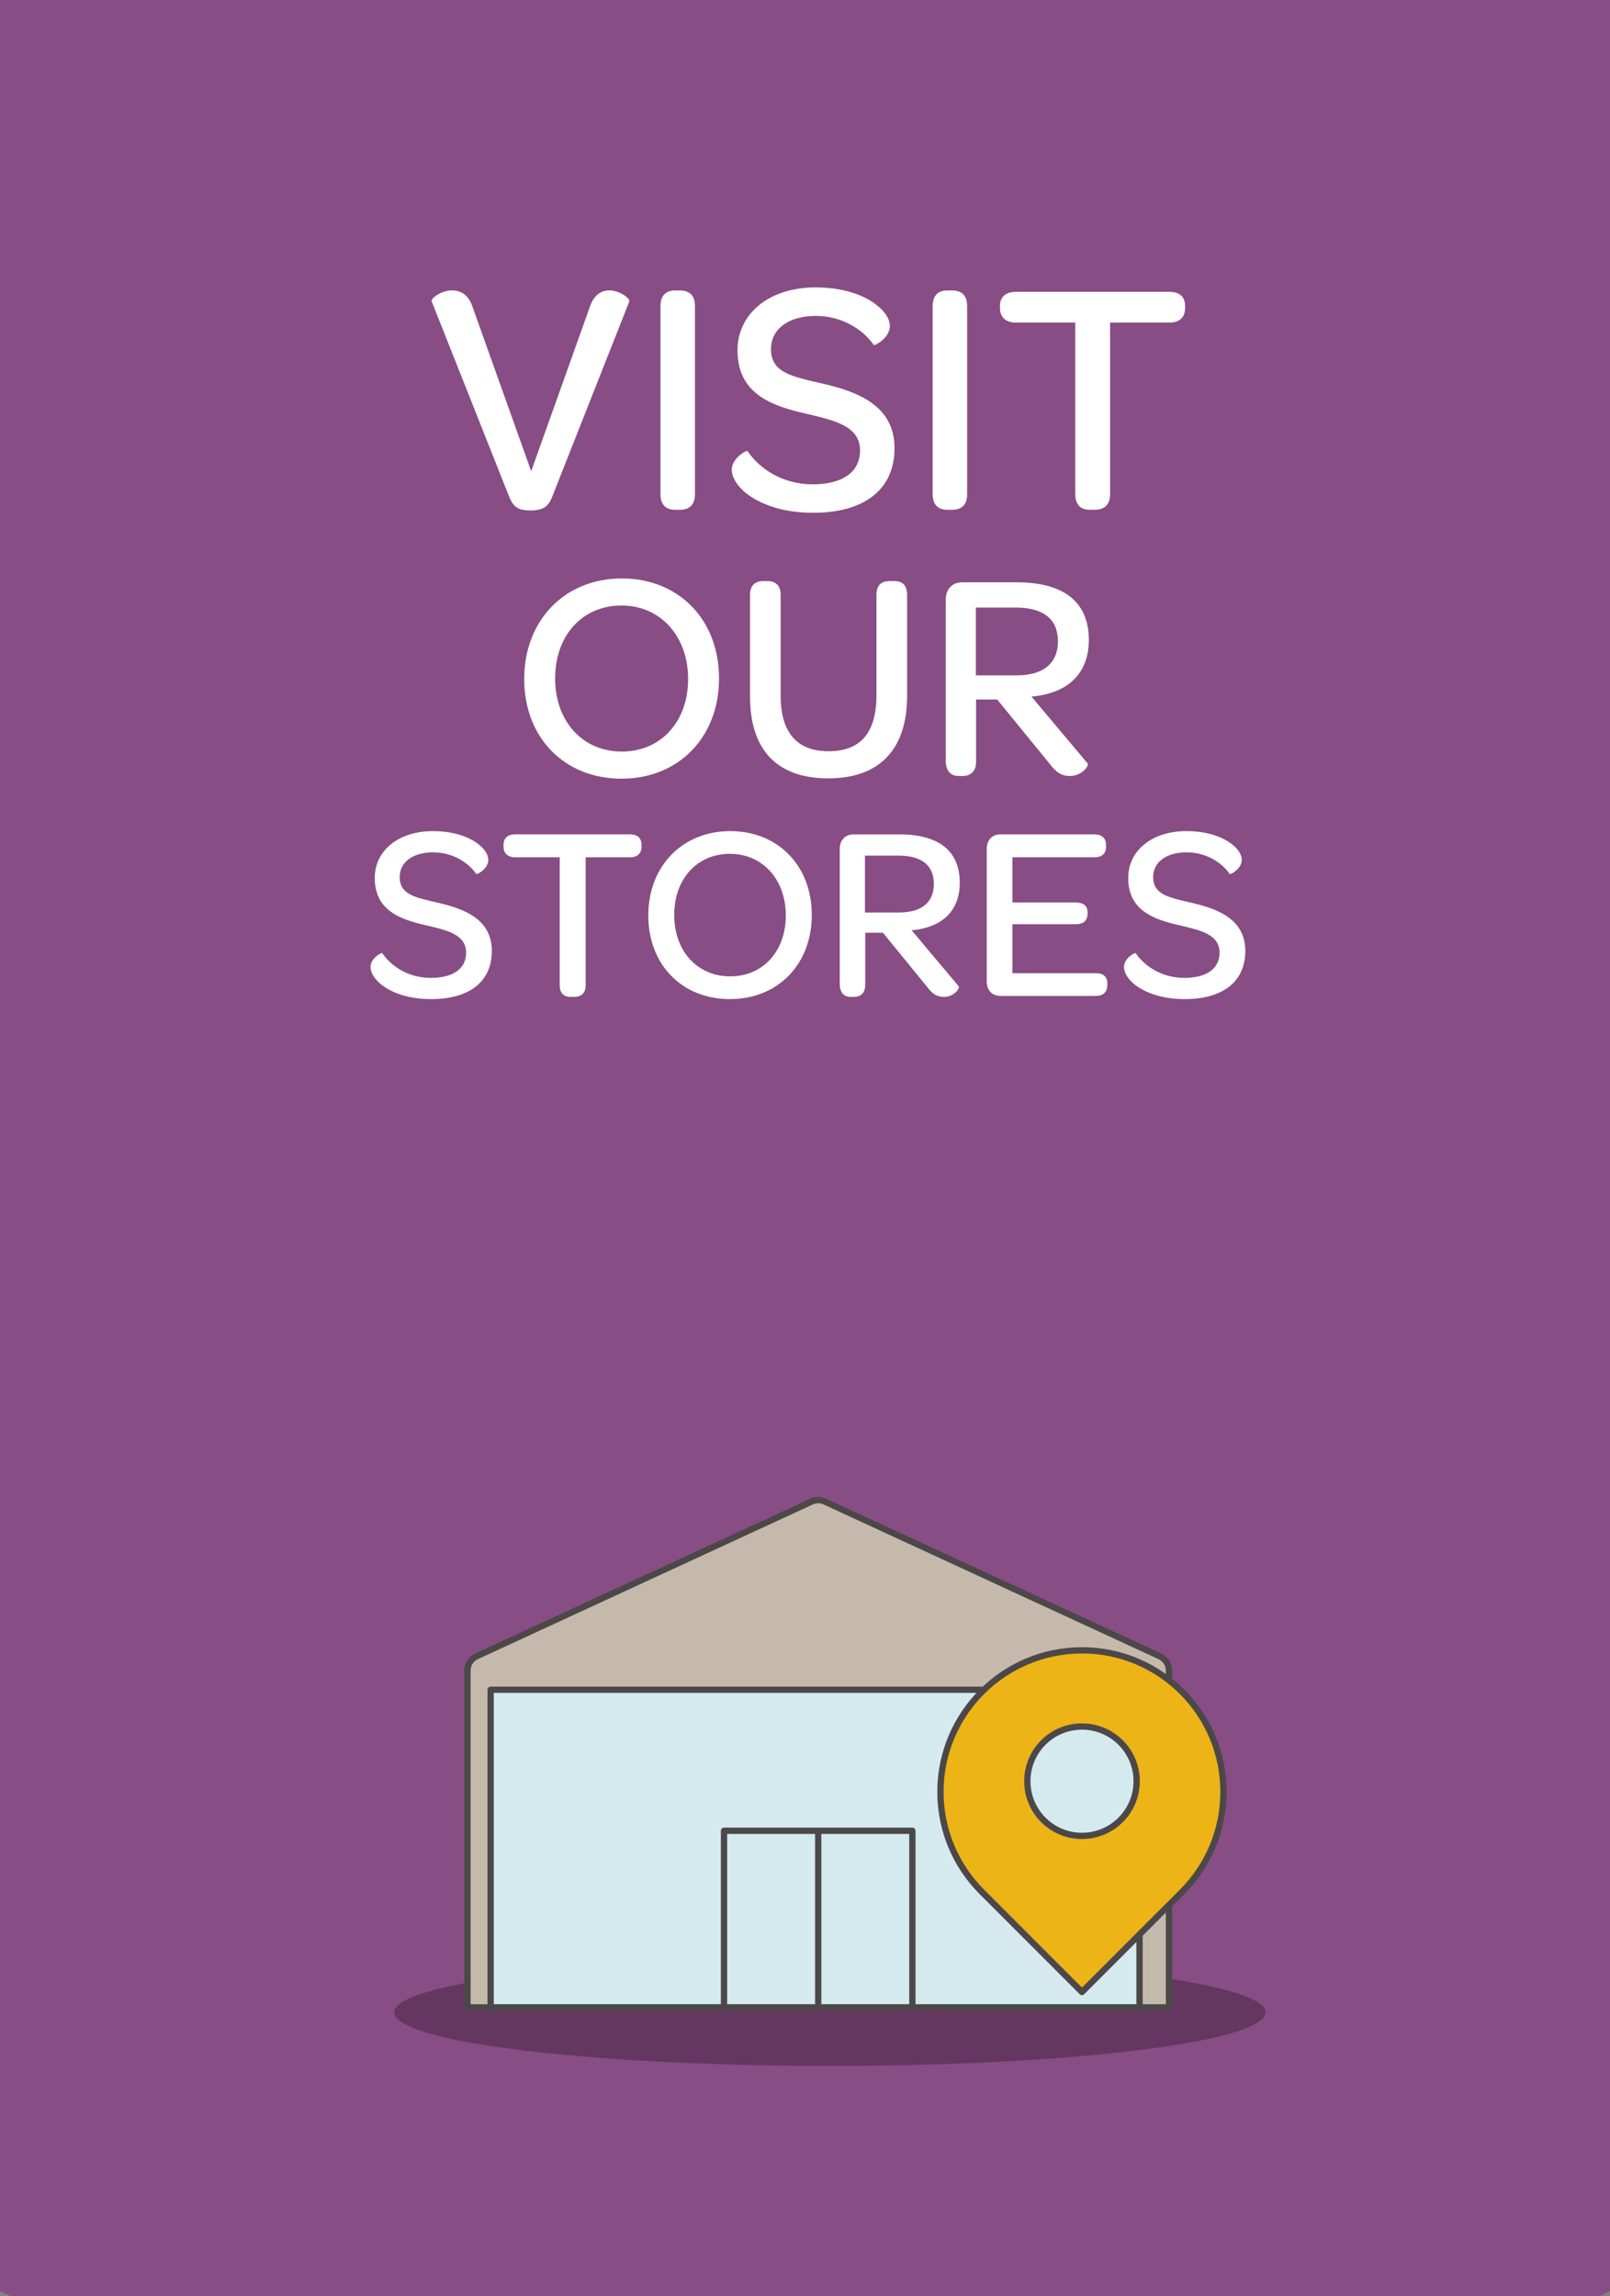
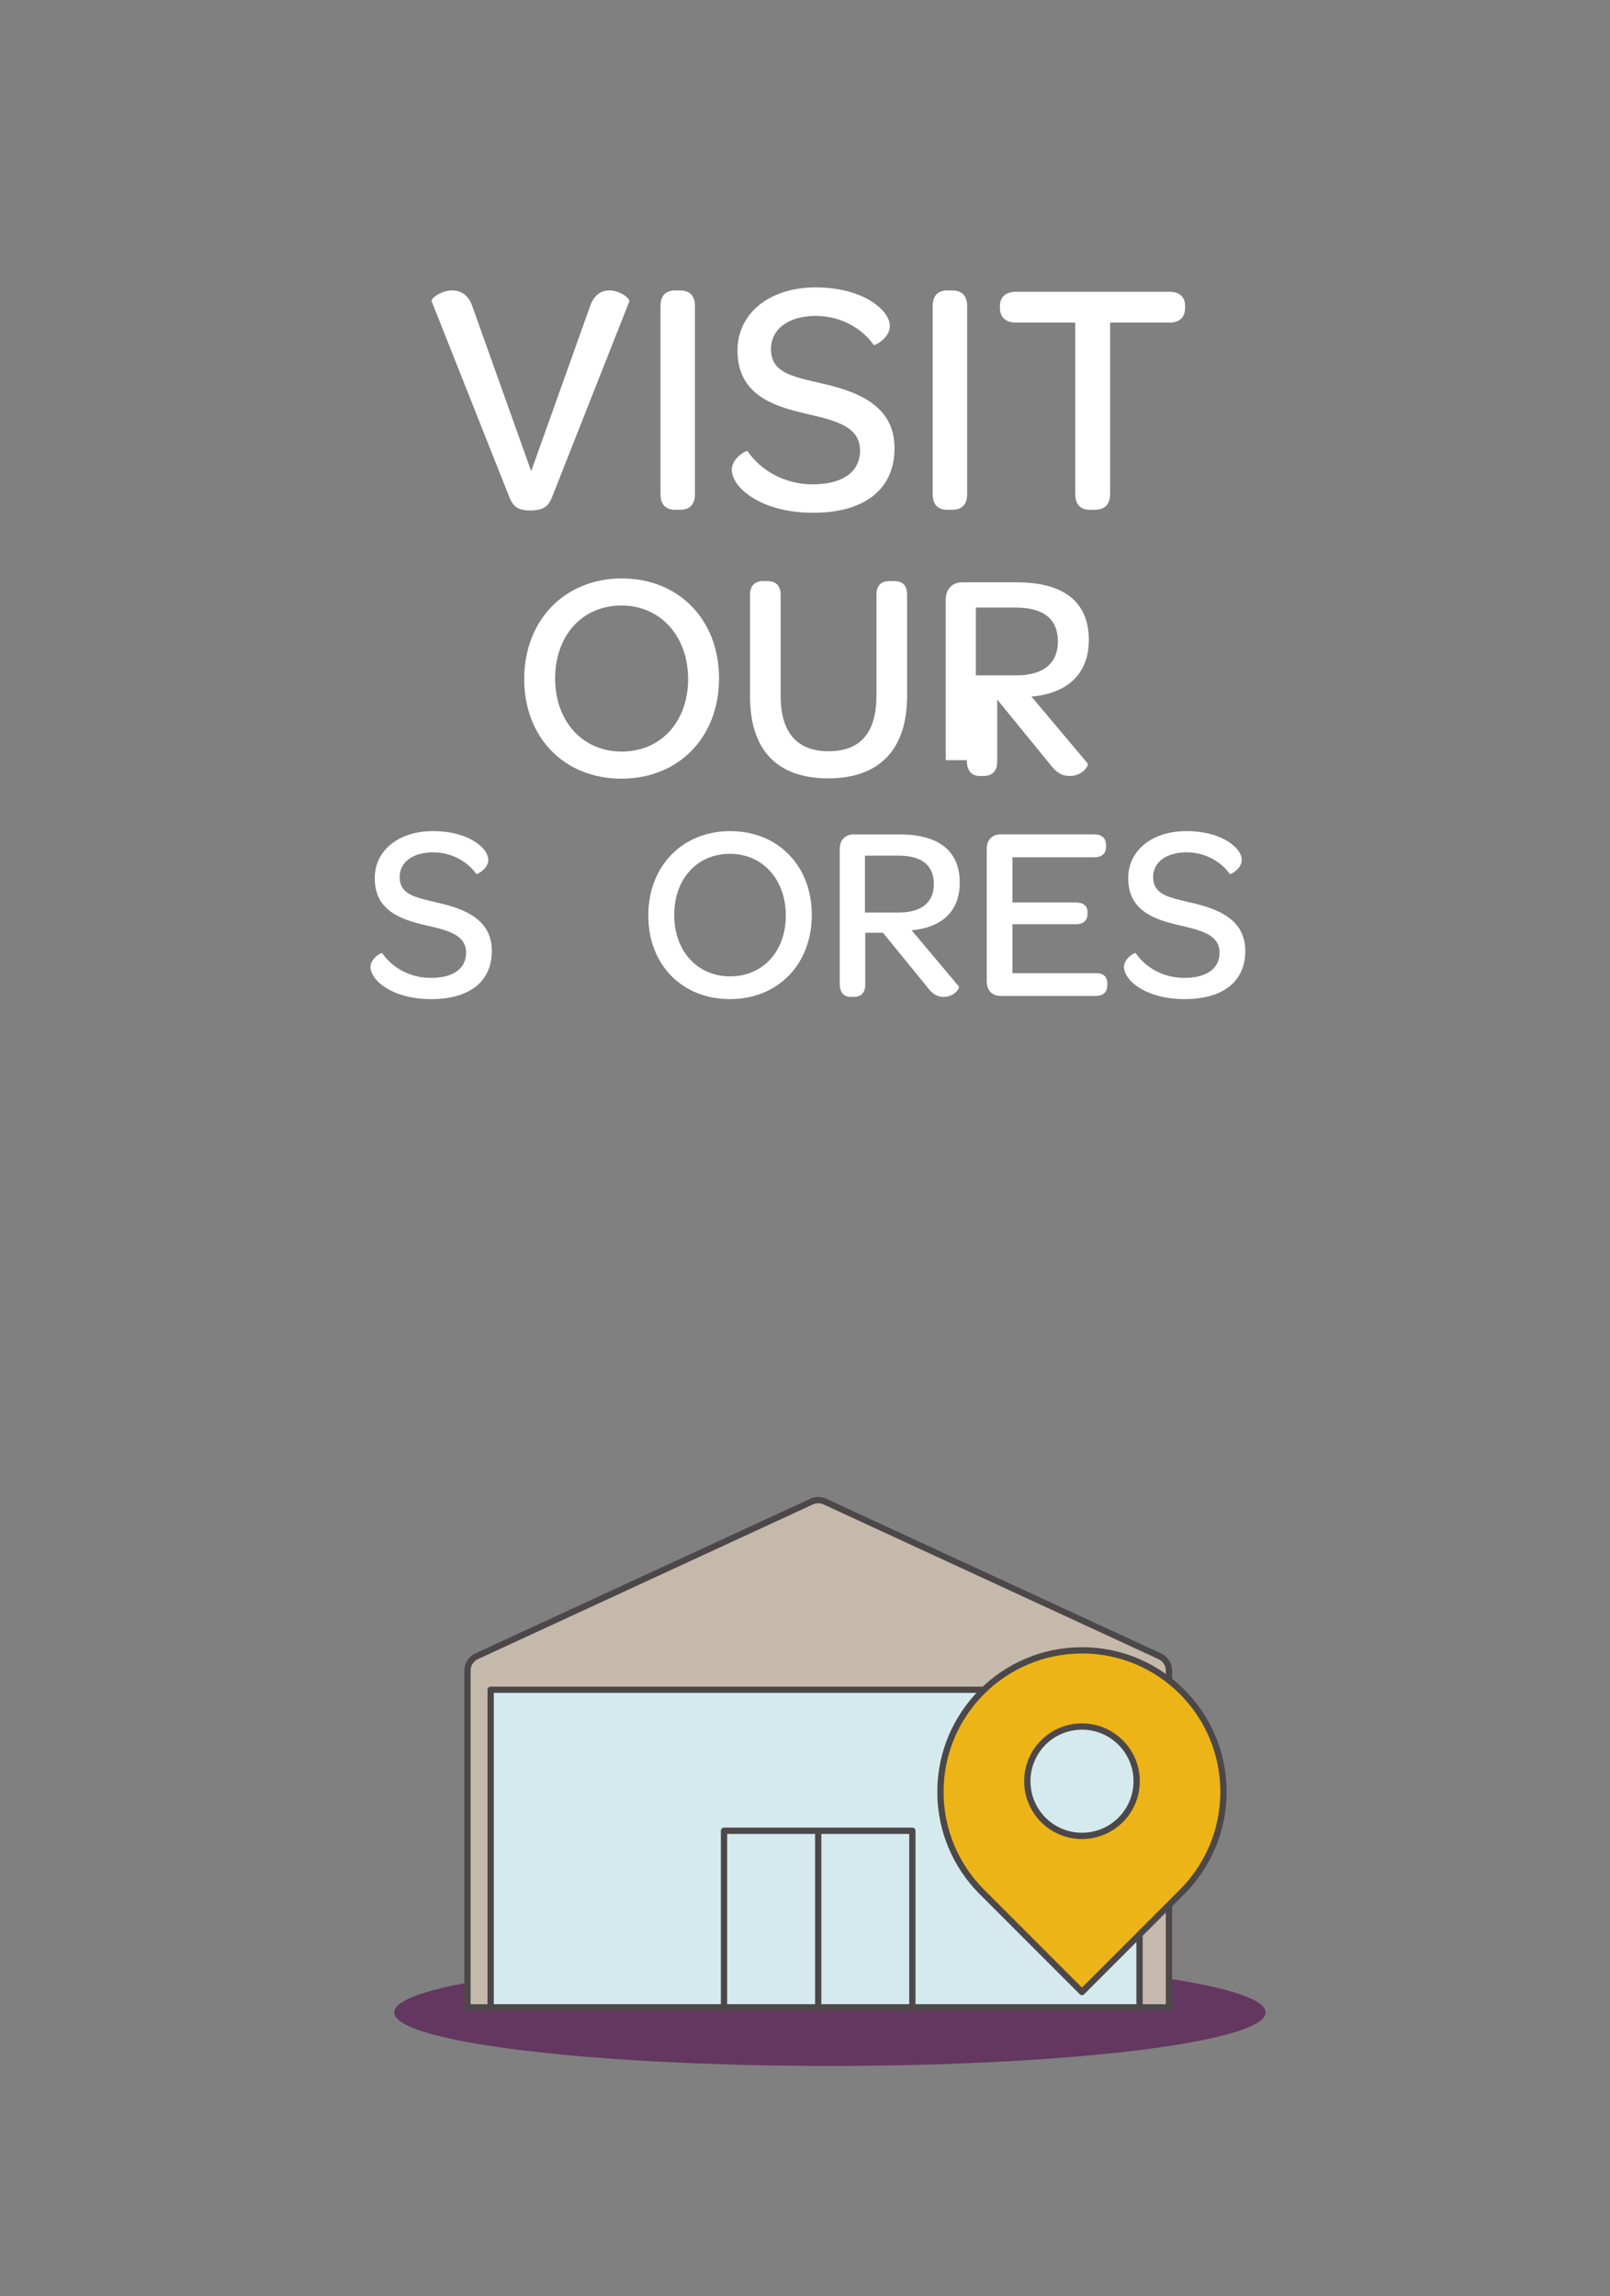
<svg xmlns="http://www.w3.org/2000/svg" viewBox="0 0 358.26 510.91">
  <rect x="0" y="0" width="358.26" height="510.91" fill="#808080" stroke="none" />
-   <path d="m358.26 509.8c-33.16 15.48-95.97 39.56-178.21 39.74-83.25.18-146.8-24.21-180.05-39.74v-509.8h358.26z" fill="#884d85" />
  <ellipse cx="184.67" cy="447.77" fill="#633760" rx="96.95" ry="11.92" />
  <g fill="#fff">
    <path d="m113.36 110.67-17.29-43.59c-.3-.67 2.09-2.46 4.55-2.46 1.94 0 3.65 1.04 4.47 3.5l13.11 36.73 13.11-36.73c.89-2.61 2.61-3.5 4.25-3.5 2.38 0 4.69 1.79 4.47 2.46l-17.21 43.59c-.82 2.01-1.94 2.91-4.77 2.91s-3.8-.82-4.69-2.91z" />
    <path d="m146.97 68.13c0-2.31 1.12-3.5 3.28-3.5h1.04c2.24 0 3.35 1.19 3.35 3.5v41.8c0 2.31-1.12 3.5-3.35 3.5h-1.04c-2.16 0-3.28-1.19-3.28-3.5z" />
    <path d="m162.84 104.49c0-2.53 3.28-4.4 3.5-4.1 2.76 4.02 7.9 7.38 14.53 7.38s10.51-2.76 10.51-7.53c0-5.44-5.66-6.71-12.07-8.2-7.45-1.71-15.2-4.32-15.2-14.08 0-8.2 7.08-14.01 17.36-14.01 6.33 0 10.95 1.79 13.63 3.95 1.94 1.49 2.91 3.2 2.91 4.62 0 2.76-3.43 4.47-3.58 4.25-2.53-3.65-7.3-6.48-12.89-6.48-6.04 0-9.98 2.91-9.98 7.38 0 5.29 4.69 6.11 11.4 7.67 8.2 1.86 16.09 5.07 16.09 14.38s-6.86 14.38-18.11 14.38c-7.45 0-12.74-2.31-15.65-4.99-1.64-1.57-2.46-3.21-2.46-4.62z" />
    <path d="m207.54 68.13c0-2.31 1.12-3.5 3.28-3.5h1.04c2.24 0 3.35 1.19 3.35 3.5v41.8c0 2.31-1.12 3.5-3.35 3.5h-1.04c-2.16 0-3.28-1.19-3.28-3.5z" />
    <path d="m239.28 71.78h-13.19c-2.31 0-3.58-1.19-3.58-3.28v-.37c0-2.09 1.27-3.2 3.58-3.2h34.12c2.31 0 3.5 1.12 3.5 3.2v.37c0 2.09-1.19 3.28-3.5 3.28h-13.19v38.15c0 2.31-1.19 3.5-3.43 3.5h-1.04c-2.16 0-3.28-1.19-3.28-3.5v-38.15z" />
    <path d="m116.65 151.08c0-13.11 9.07-22.37 21.71-22.37s21.64 9.13 21.64 22.24-9 22.31-21.71 22.31-21.64-9.13-21.64-22.17zm36.47 0c0-9.53-6.16-16.35-14.83-16.35s-14.76 6.62-14.76 16.22 6.16 16.28 14.83 16.28 14.76-6.62 14.76-16.15z" />
    <path d="m166.89 132.41c0-2.05 1.06-3.11 2.91-3.11h.93c1.99 0 2.98 1.06 2.98 3.11v22.37c0 8.14 3.57 12.38 10.66 12.38s10.66-4.1 10.66-12.44v-22.31c0-2.12.99-3.11 2.91-3.11h1.06c1.92 0 2.85.99 2.85 3.11v22.44c0 11.92-6.16 18.34-17.54 18.34s-17.41-6.29-17.41-18.2v-22.57z" />
-     <path d="m210.45 169.15v-35.74c0-2.32 1.46-3.84 3.64-3.84h12.18c10.46 0 16.02 4.37 16.02 12.84 0 6.42-3.51 10.79-10.06 12.18-.86.2-1.79.33-2.71.4l12.51 14.89c.33.4-1.13 2.78-3.97 2.78-1.79 0-2.98-.73-4.44-2.65l-11.72-14.36h-4.7v13.9c0 1.85-.99 3.11-2.98 3.11h-.93c-1.85 0-2.85-1.26-2.85-3.51zm15.69-18.87c6.29 0 9.27-2.91 9.27-7.55 0-4.96-3.18-7.55-9.46-7.55h-8.8v15.09h9z" />
+     <path d="m210.45 169.15v-35.74c0-2.32 1.46-3.84 3.64-3.84h12.18c10.46 0 16.02 4.37 16.02 12.84 0 6.42-3.51 10.79-10.06 12.18-.86.2-1.79.33-2.71.4l12.51 14.89c.33.4-1.13 2.78-3.97 2.78-1.79 0-2.98-.73-4.44-2.65l-11.72-14.36v13.9c0 1.85-.99 3.11-2.98 3.11h-.93c-1.85 0-2.85-1.26-2.85-3.51zm15.69-18.87c6.29 0 9.27-2.91 9.27-7.55 0-4.96-3.18-7.55-9.46-7.55h-8.8v15.09h9z" />
    <path d="m82.45 215.14c0-1.89 2.44-3.28 2.61-3.05 2.06 3 5.89 5.5 10.83 5.5s7.83-2.06 7.83-5.61c0-4.05-4.22-5-9-6.11-5.55-1.28-11.33-3.22-11.33-10.5 0-6.11 5.28-10.44 12.94-10.44 4.72 0 8.16 1.33 10.16 2.94 1.44 1.11 2.17 2.39 2.17 3.44 0 2.05-2.55 3.33-2.67 3.17-1.89-2.72-5.44-4.83-9.61-4.83-4.5 0-7.44 2.17-7.44 5.5 0 3.94 3.5 4.55 8.5 5.72 6.11 1.39 12 3.78 12 10.72s-5.11 10.72-13.5 10.72c-5.55 0-9.5-1.72-11.66-3.72-1.22-1.17-1.83-2.39-1.83-3.44z" />
-     <path d="m124.54 190.76h-9.83c-1.72 0-2.67-.89-2.67-2.44v-.28c0-1.55.94-2.39 2.67-2.39h25.44c1.72 0 2.61.83 2.61 2.39v.28c0 1.55-.89 2.44-2.61 2.44h-9.83v28.44c0 1.72-.89 2.61-2.55 2.61h-.78c-1.61 0-2.44-.89-2.44-2.61v-28.44z" />
    <path d="m144.26 203.7c0-11 7.61-18.77 18.22-18.77s18.16 7.67 18.16 18.66-7.55 18.72-18.22 18.72-18.16-7.67-18.16-18.61zm30.6 0c0-8-5.17-13.72-12.44-13.72s-12.39 5.55-12.39 13.61 5.17 13.66 12.44 13.66 12.39-5.55 12.39-13.55z" />
    <path d="m186.86 218.87v-29.99c0-1.94 1.22-3.22 3.05-3.22h10.22c8.78 0 13.44 3.67 13.44 10.77 0 5.39-2.94 9.05-8.44 10.22-.72.17-1.5.28-2.28.33l10.5 12.5c.28.33-.94 2.33-3.33 2.33-1.5 0-2.5-.61-3.72-2.22l-9.83-12.05h-3.94v11.66c0 1.56-.83 2.61-2.5 2.61h-.78c-1.55 0-2.39-1.05-2.39-2.94zm13.16-15.83c5.28 0 7.78-2.44 7.78-6.33 0-4.17-2.67-6.33-7.94-6.33h-7.39v12.66z" />
    <path d="m219.57 218.42v-29.55c0-1.94 1.22-3.22 3.05-3.22h20.83c1.78 0 2.67.89 2.67 2.39v.33c0 1.55-.89 2.39-2.67 2.39h-18.16v10.05h14.05c1.83 0 2.67.78 2.67 2.28v.17c0 1.56-.89 2.39-2.67 2.39h-14.05v10.89h18.5c1.78 0 2.61.78 2.61 2.28v.28c0 1.61-.83 2.5-2.61 2.5h-21.16c-1.83 0-3.05-1.22-3.05-3.17z" />
    <path d="m250.11 215.14c0-1.89 2.44-3.28 2.61-3.05 2.05 3 5.89 5.5 10.83 5.5s7.83-2.06 7.83-5.61c0-4.05-4.22-5-9-6.11-5.55-1.28-11.33-3.22-11.33-10.5 0-6.11 5.28-10.44 12.94-10.44 4.72 0 8.16 1.33 10.16 2.94 1.44 1.11 2.17 2.39 2.17 3.44 0 2.05-2.55 3.33-2.67 3.17-1.89-2.72-5.44-4.83-9.61-4.83-4.5 0-7.44 2.17-7.44 5.5 0 3.94 3.5 4.55 8.5 5.72 6.11 1.39 12 3.78 12 10.72s-5.11 10.72-13.5 10.72c-5.55 0-9.5-1.72-11.66-3.72-1.22-1.17-1.83-2.39-1.83-3.44z" />
  </g>
  <path d="m180.6 334.11-74.55 34.43c-1.24.57-2.03 1.81-2.03 3.18v74.93h156.1v-74.93c0-1.36-.79-2.6-2.03-3.18l-74.55-34.43c-.93-.43-2-.43-2.93 0z" fill="#c5b9ac" stroke="#4c4849" stroke-linejoin="round" stroke-width="1.4" />
  <path d="m109.18 375.98h144.39v70.66h-144.39z" fill="#d5eaef" stroke="#4c4849" stroke-linejoin="round" stroke-width="1.4" />
  <path d="m161.11 407.36h41.91v39.28h-41.91z" fill="#d5eaef" stroke="#4c4849" stroke-linejoin="round" stroke-width="1.4" />
  <path d="m182.07 446.64v-39.28" fill="#c5b9ac" stroke="#4c4849" stroke-linejoin="round" stroke-width="1.4" />
  <path d="m240.76 367.22c-17.39 0-31.49 14.1-31.49 31.49 0 8.63 3.48 16.45 9.1 22.13.08.1.17.18.26.26l22.13 22.14 22.27-22.27c5.69-5.69 9.22-13.57 9.22-22.27 0-17.39-14.1-31.49-31.49-31.49zm0 41.28c-6.72 0-12.16-5.44-12.16-12.17s5.44-12.16 12.16-12.16 12.17 5.44 12.17 12.16-5.44 12.17-12.17 12.17z" fill="#edb417" stroke="#4c4849" stroke-linejoin="round" stroke-width="1.4" />
</svg>